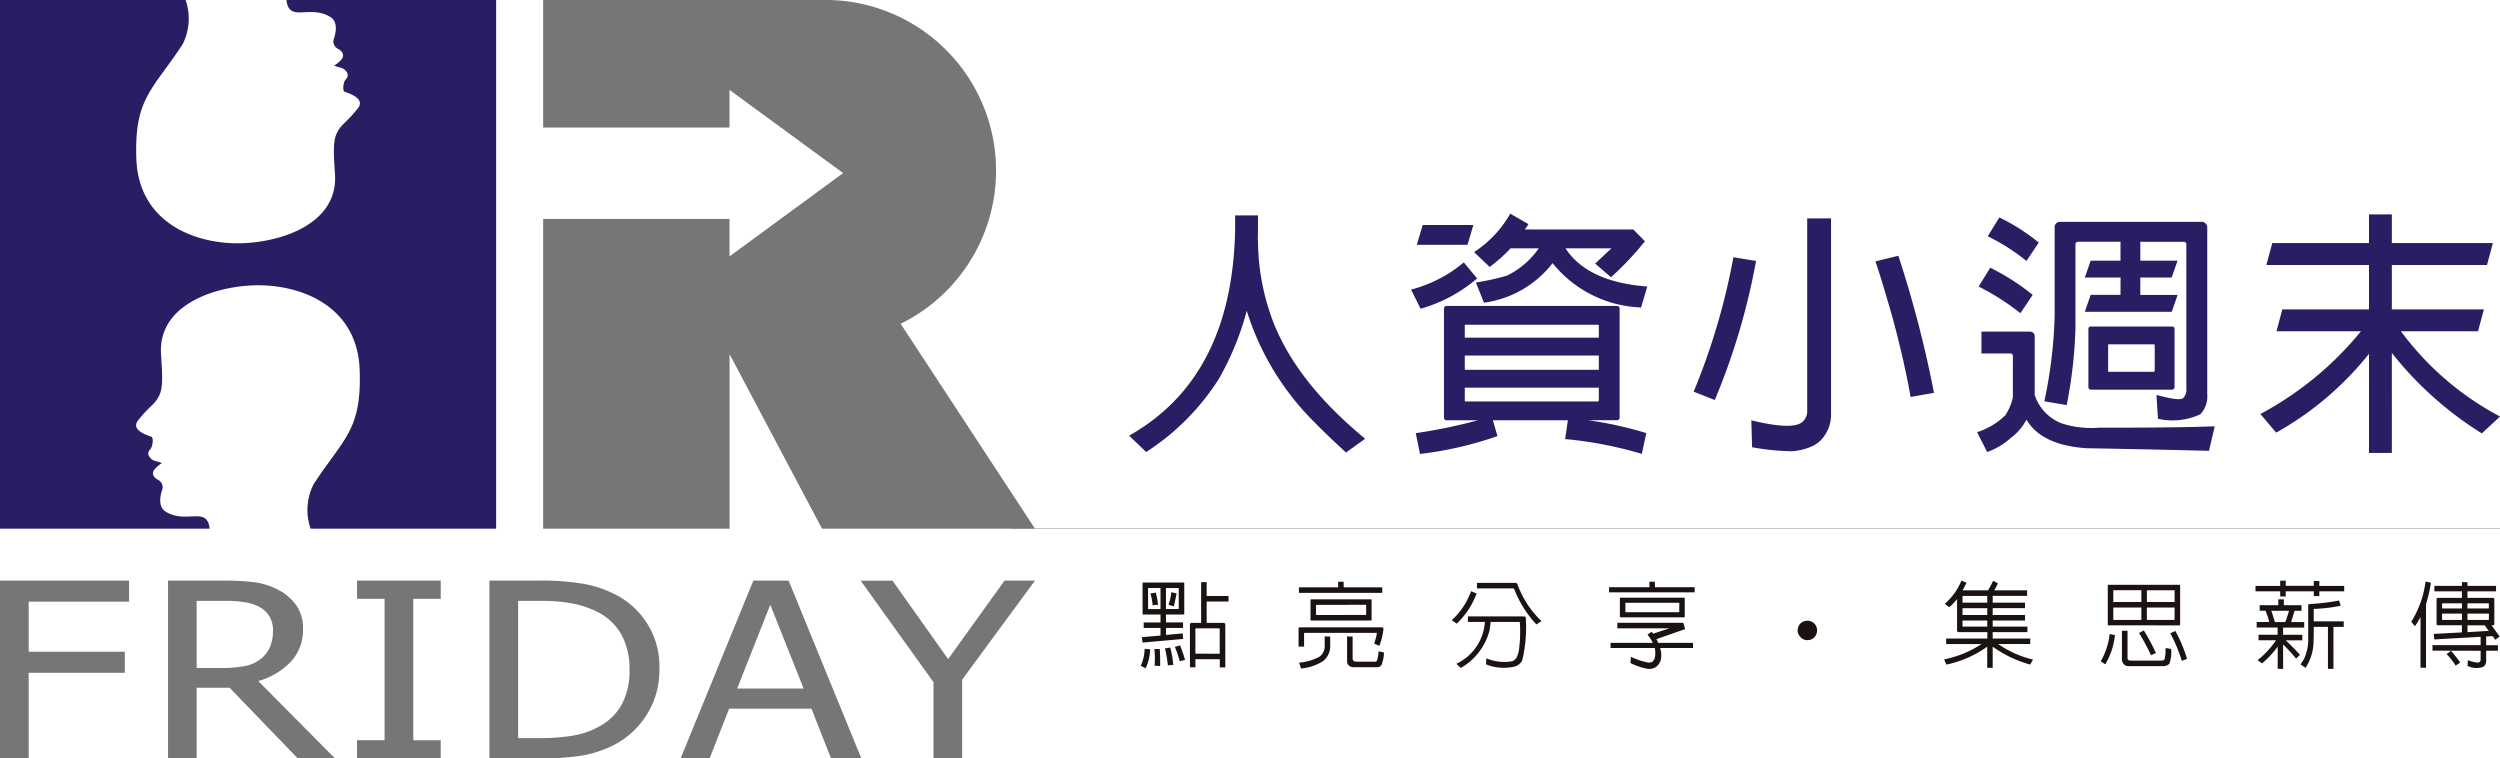
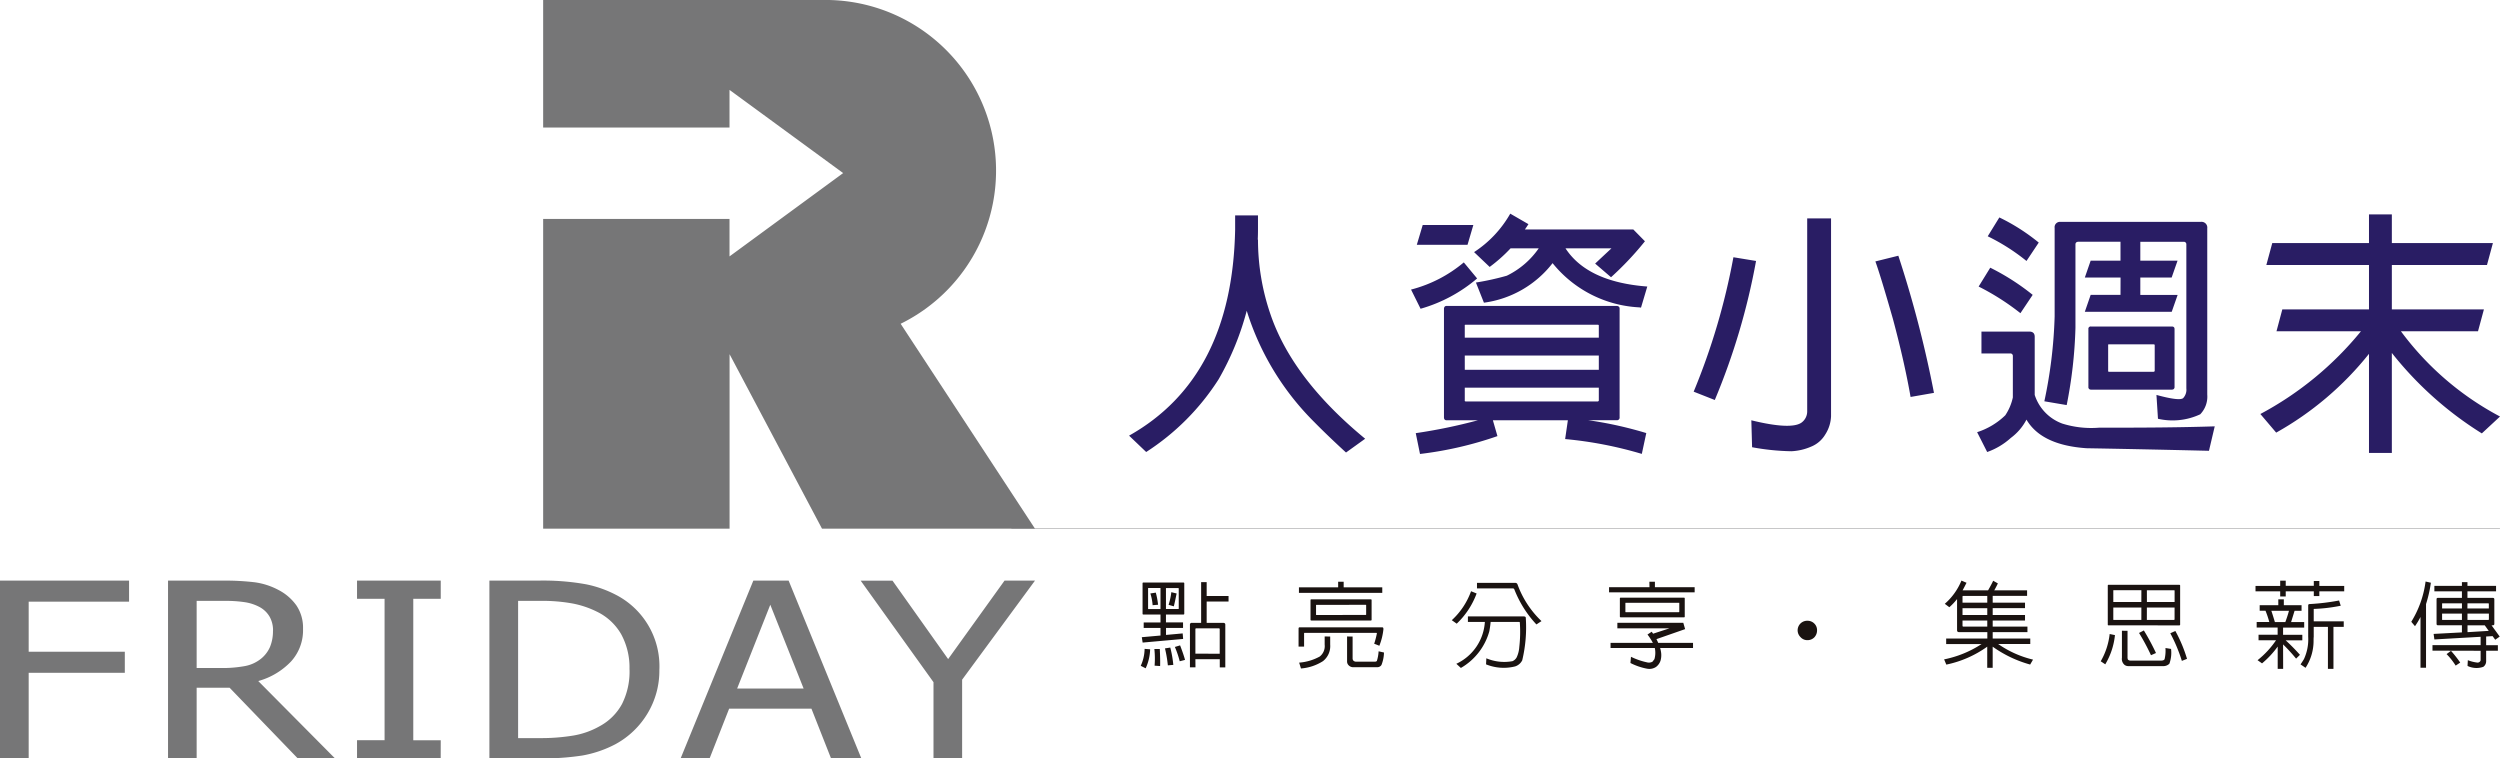
<svg xmlns="http://www.w3.org/2000/svg" width="165" height="50.051" viewBox="0 0 165 50.051">
  <defs>
    <clipPath id="clip-path">
      <rect id="Rectangle_700" data-name="Rectangle 700" width="165" height="50.051" fill="none" />
    </clipPath>
  </defs>
  <g id="logo-hrfriday" transform="translate(0 0)">
    <g id="Group_602" data-name="Group 602" transform="translate(0 0)" clip-path="url(#clip-path)">
      <path id="Path_3080" data-name="Path 3080" d="M8.518,9.06H1.893v3.307H8.238v1.389H1.893v5.65H0V7.671H8.518ZM22.111,19.406H19.653l-4.5-4.666H12.979v4.666H11.09V7.671h3.667a16.585,16.585,0,0,1,2.053.11,4.69,4.69,0,0,1,1.574.51A3.317,3.317,0,0,1,19.563,9.31,2.635,2.635,0,0,1,20,10.858a3.058,3.058,0,0,1-.794,2.153A4.733,4.733,0,0,1,17.045,14.3Zm-4.091-8.433a1.815,1.815,0,0,0-.22-.909,1.686,1.686,0,0,0-.679-.654,3.023,3.023,0,0,0-.934-.31,8.238,8.238,0,0,0-1.329-.09H12.979v4.431h1.664a8.163,8.163,0,0,0,1.469-.12,2.389,2.389,0,0,0,1.109-.49,2.04,2.04,0,0,0,.6-.784,2.73,2.73,0,0,0,.195-1.074m11.07,8.433H23.564v-1.2h1.818V8.87H23.564v-1.2h5.525v1.2H27.276v9.337h1.813Zm14.432-5.855a5.46,5.46,0,0,1-.789,2.9,5.54,5.54,0,0,1-2.113,2.018,7.445,7.445,0,0,1-2.2.749,17.572,17.572,0,0,1-2.838.19H32.3V7.671h3.242a16.039,16.039,0,0,1,3.147.245,7.475,7.475,0,0,1,1.943.684,5.3,5.3,0,0,1,2.887,4.951m-1.973-.025A4.593,4.593,0,0,0,41,11.213,3.693,3.693,0,0,0,39.39,9.719a6.2,6.2,0,0,0-1.614-.54,11.145,11.145,0,0,0-2.138-.17H34.195v9.057h1.444a13.015,13.015,0,0,0,2.208-.17,5.281,5.281,0,0,0,1.728-.614,3.641,3.641,0,0,0,1.479-1.469,4.772,4.772,0,0,0,.495-2.288m3.372,5.88,4.8-11.735h2.328l4.8,11.735h-2l-1.294-3.282H48.123l-1.289,3.282Zm8.118-4.611-2.2-5.53-2.188,5.53ZM68.31,7.671,63.5,14.21v5.2H61.611V14.375l-4.806-6.7h2.1l3.672,5.175L66.3,7.671Z" transform="translate(0 30.649)" fill="#767677" fill-rule="evenodd" />
-       <path id="Path_3081" data-name="Path 3081" d="M0,34.894V0H12.249a3.756,3.756,0,0,1-.2,2.932C10.061,5.965,8.852,6.479,9,10.5c.15,3.962,3.462,5.465,6.409,5.555,2.668.085,6.924-1.079,6.7-4.541-.125-1.888-.125-2.428.3-3.027.255-.36.53-.485,1.209-1.334.53-.664-.639-1.009-.884-1.1-.145-.1-.065-.634.07-.794L22.86,5.2a.36.36,0,0,0,.08-.15.364.364,0,0,0-.095-.34c-.2-.285-.445-.22-.744-.365-.095-.05.04,0,.4-.38.285-.3.11-.565-.175-.734a.533.533,0,0,1-.29-.669c.15-.44.265-1.129-.23-1.439-1.369-.839-2.738.4-2.9-1.119H32.746V34.894H20.5a3.747,3.747,0,0,1,.2-2.937c1.978-3.032,3.187-3.547,3.037-7.568-.15-3.957-3.462-5.46-6.409-5.555-2.668-.085-6.924,1.084-6.7,4.541.125,1.893.125,2.433-.295,3.032-.255.36-.535.48-1.214,1.334-.53.664.644,1,.884,1.094.145.1.065.639-.07.8l-.055.06a.435.435,0,0,0-.08.15.364.364,0,0,0,.1.345c.2.28.44.22.739.36.095.055-.04,0-.395.385-.285.295-.115.56.17.729a.536.536,0,0,1,.29.674c-.145.435-.265,1.129.235,1.434,1.364.844,2.733-.4,2.9,1.124Z" transform="translate(0 -0.002)" fill="#291d64" fill-rule="evenodd" />
      <path id="Path_3082" data-name="Path 3082" d="M7.176,34.894V14.452h12.3v2.473l7.5-5.5-7.5-5.49V8.418H7.176V0H25.8A11.262,11.262,0,0,1,30.77,21.371l8.867,13.523H25.58l-6.1-11.515V34.894Z" transform="translate(28.672 -0.002)" fill="#767677" fill-rule="evenodd" />
      <path id="Path_3083" data-name="Path 3083" d="M15.705,8.524a3.239,3.239,0,0,1,.15.774l.36-.03a5.213,5.213,0,0,0-.15-.8Zm1.384-.085a4.306,4.306,0,0,1-.18.834l.345.1c.04-.15.1-.43.185-.849ZM16.375,11.3l-1.234.11.055.355,2.673-.24-.03-.365-1.1.1V10.8h1.124v-.365H16.735V9.913h1.154a.05.05,0,0,0,.055-.055V7.85c0-.025-.02-.045-.055-.05H15.241c-.03,0-.045.02-.05.05V9.858c0,.035.015.055.05.055h1.134v.525H15.266V10.8h1.109Zm0-1.748h-.809l-.01-.015V8.18l.01-.015h.809Zm.36-1.384h.814l.03.015V9.518a.026.026,0,0,1-.03.03h-.814Zm-1.409,4.011a2.75,2.75,0,0,1-.255,1.119l.325.165a3.2,3.2,0,0,0,.295-1.254Zm.644.01a5.877,5.877,0,0,1,.015,1.1l.365.025c.01-.275,0-.649-.02-1.124Zm.7-.04a8.19,8.19,0,0,1,.19,1.119l.36-.03a7.04,7.04,0,0,0-.2-1.144Zm.654-.095a6.361,6.361,0,0,1,.32.944l.35-.09c-.065-.245-.175-.565-.325-.959Zm1.354.809h1.609v.54h.365V10.582c0-.075-.045-.115-.13-.12h-1.1V9.054h1.444V8.689H19.422V7.775h-.365v2.688h-.614a.112.112,0,0,0-.125.12V13.4h.365Zm0-.365V10.877c0-.03.015-.05.05-.05h1.5c.035,0,.055.015.055.05V12.5ZM28.1,8.12H25.512v.365h5.5V8.12H28.464V7.75H28.1Zm2.153,2.188a.048.048,0,0,0,.055-.055V8.959c0-.025-.015-.045-.055-.05H26.326c-.03,0-.045.02-.05.05v1.294c0,.035.015.055.05.055Zm-.34-1.034c.02,0,.03,0,.035.015v.624c0,.015-.01.025-.035.03H26.651l-.01-.015V9.289l.01-.015Zm-4.426,2.758h.365v-.874c0-.025.01-.035.035-.035h4.721c.04,0,.055.02.045.055a5.516,5.516,0,0,1-.175.664c.11.04.225.085.34.135a4.074,4.074,0,0,0,.27-1.094c0-.08-.02-.12-.07-.125h-5.46c-.045,0-.065.025-.07.07Zm1.723-.669V11.9a.871.871,0,0,1-.33.789,3.356,3.356,0,0,1-1.354.4l.12.385a3.143,3.143,0,0,0,1.454-.485,1.262,1.262,0,0,0,.475-1.089v-.535Zm1.479,0V13.02a.347.347,0,0,0,.1.24.418.418,0,0,0,.26.13H30.7a.32.32,0,0,0,.26-.15,2.386,2.386,0,0,0,.165-.819l-.355-.08a2.618,2.618,0,0,1-.115.639.186.186,0,0,1-.115.045H29.259a.266.266,0,0,1-.145-.06.22.22,0,0,1-.06-.15V11.367Zm8.183-2.987A4.8,4.8,0,0,1,35.6,10.288l.325.23a5.261,5.261,0,0,0,1.314-1.993Zm1.289,2.028h1.893l.035.015a8.794,8.794,0,0,1-.035,1.649,1.889,1.889,0,0,1-.175.679.59.59,0,0,1-.27.245,3.025,3.025,0,0,1-1.728-.19l-.02.4a3.088,3.088,0,0,0,1.923.135.8.8,0,0,0,.465-.4,9.332,9.332,0,0,0,.235-2.8l0-.02a.106.106,0,0,0-.05-.065l-.07-.015h-3.7v.365h1.119A3.27,3.27,0,0,1,35.9,13.165l.3.275a4.044,4.044,0,0,0,1.878-2.423c.04-.22.07-.425.085-.609m-.9-2.583V8.19h2.363a.1.1,0,0,1,.1.06,7.244,7.244,0,0,0,1.459,2.318l.335-.22a6.313,6.313,0,0,1-1.579-2.413.15.15,0,0,0-.155-.11Zm11.385.285H45.979v.34h5.65V8.11H49.006V7.75h-.365ZM50.92,10.1a.048.048,0,0,0,.055-.055V8.849c0-.03-.015-.045-.055-.05H46.743c-.025,0-.045.015-.05.05v1.194a.049.049,0,0,0,.05.055Zm-.34-.959c.02-.005.03,0,.035.01v.579c0,.015-.01.025-.035.03H47.073l-.015-.015V9.149l.015-.01Zm-1.694,2.038-.09-.13-.28.185a3.633,3.633,0,0,1,.355.55H46.079v.34H49a1.53,1.53,0,0,1-.025.734l-.13.17a.493.493,0,0,1-.37.04,4.651,4.651,0,0,1-1.049-.365l-.035.41a4.027,4.027,0,0,0,1.094.375.8.8,0,0,0,.594-.115.859.859,0,0,0,.3-.42,1.341,1.341,0,0,0,.025-.6,1.519,1.519,0,0,0-.055-.23h2.173v-.34h-2.3c-.035-.085-.075-.17-.115-.245L51,10.877l-.12-.415H46.528v.365H49.96Zm10.206-.854a.623.623,0,0,1,.445.195.6.6,0,0,1,.17.445.662.662,0,0,1-.17.445.623.623,0,0,1-.445.195.593.593,0,0,1-.47-.195.629.629,0,0,1,.47-1.084m11.47,1.539a7.079,7.079,0,0,1-2.468,1.009l.145.345a7.128,7.128,0,0,0,2.7-1.184v1.394h.36V12.036a7.82,7.82,0,0,0,2.473,1.179l.19-.325a6.8,6.8,0,0,1-2.3-1.029h2.118V11.5H71.3v-.425h2.293v-.365H71.3v-.4h2.133V9.943H71.3v-.45h2.133V9.129H71.3V8.684H73.57V8.319H71.4l.045-.075c.095-.175.16-.3.195-.385l-.31-.175c-.05.12-.165.335-.335.634H69.313c.085-.155.17-.32.26-.5l-.335-.145a4.091,4.091,0,0,1-1.1,1.534l.3.225a3.872,3.872,0,0,0,.51-.54v2.048c0,.09.04.135.13.135h1.868V11.5H68.229v.365Zm.38-2.733H69.308v-.39c0-.04.015-.06.055-.055h1.579Zm0,.814H69.308v-.45h1.634Zm0,.764H69.363c-.04,0-.055-.02-.055-.06v-.34h1.634Zm12.669-.08c.04,0,.06-.015.06-.055V8c0-.03-.02-.045-.06-.05H78.945c-.03,0-.045.015-.05.05v2.573c0,.04.015.055.05.055Zm-2.5-.36H79.27l-.01-.02v-.8h1.853Zm.365-.819h1.828v.789l-.03.03h-1.8Zm-.365-.365H79.26V8.324l.01-.015h1.843Zm.365-.774h1.8l.03.015v.759H81.478ZM79.02,11.2A4.6,4.6,0,0,1,78.43,13l.3.2a4.68,4.68,0,0,0,.639-1.928Zm1.938-.07a14.389,14.389,0,0,1,.789,1.469l.33-.145a15.253,15.253,0,0,0-.8-1.489Zm2.063.02a10.375,10.375,0,0,1,.764,1.823l.34-.135A9.357,9.357,0,0,0,83.356,11Zm-3.192-.165v1.783a.514.514,0,0,0,.18.475.406.406,0,0,0,.255.075h2.258a.563.563,0,0,0,.44-.16,2.129,2.129,0,0,0,.11-.974l-.37-.06a2.436,2.436,0,0,1-.055.729.13.13,0,0,1-.08.075.371.371,0,0,1-.16.025H80.424a.252.252,0,0,1-.2-.065.425.425,0,0,1-.025-.175V10.987Zm12.664-2.6v.31h.365v-.31H94.5v-.36H92.858V7.7h-.365v.32H90.64V7.68h-.365v.345H88.646v.36h1.629v.335h.365V8.384Zm-2.028,3.5a11.445,11.445,0,0,1,.859.939l.255-.25a13.163,13.163,0,0,0-.944-.959h1.1v-.365H90.465v-.475h1.394v-.365h-.864l.23-.744h.46V9.3H90.515V8.909H90.15V9.3H88.921v.365h.385a6.517,6.517,0,0,1,.25.744h-.834v.365h1.384v.475H88.846v.365H90a5.941,5.941,0,0,1-1.219,1.314l.295.21a6.011,6.011,0,0,0,1.034-1.109V13.5h.36Zm-.54-1.474c-.09-.295-.165-.545-.235-.744h1.164l-.055.195c-.06.2-.125.385-.185.55Zm3.5.315V13.5h.365V10.727h.679v-.365H92.488V9.613c-.005-.045,0-.065.02-.07a10.6,10.6,0,0,0,1.763-.21l-.11-.345a14.706,14.706,0,0,1-1.938.235c-.07,0-.1.03-.1.09v2.068a3.1,3.1,0,0,1-.28,1.474c-.06.1-.135.22-.225.35l.33.225a3.249,3.249,0,0,0,.53-1.778c0-.09,0-.18.01-.27v-.654Zm6.11-.654v3.352H99.9v-4.2a8.552,8.552,0,0,0,.32-1.409l-.35-.08a6.679,6.679,0,0,1-.944,2.658l.245.29a5.17,5.17,0,0,0,.365-.609m3.967,2.233v.6a.136.136,0,0,1-.02.08.214.214,0,0,1-.18.1,2.439,2.439,0,0,1-.644-.16l-.02.38a1.362,1.362,0,0,0,1.039.06.447.447,0,0,0,.19-.37v-.694h.774v-.365h-.774v-.574l.425-.025.175.24.295-.21-.54-.744h.085q.1,0,.1-.1V8.909c0-.065-.04-.095-.1-.095h-1.674v-.43h1.888v-.36h-1.888v-.25h-.365v.25h-1.818v.36h1.818v.43h-1.579c-.065,0-.095.03-.095.09v1.619c0,.07.03.1.1.1h1.574v.47l-1.868.1.05.365,3.052-.175v.55h-3.177v.365Zm.535-1.314-1.4.085v-.45h1.139Zm-1.768-.724h-1.3l-.01-.02V9.853h1.309Zm.365-.415h1.414v.37a.04.04,0,0,1-.045.045h-1.369Zm-.365-.34h-1.309V9.189l.01-.015h1.3Zm.365-.34H104l.045.015v.325h-1.414Zm-1.379,3.352a4.375,4.375,0,0,1,.6.759l.3-.2a7.659,7.659,0,0,0-.609-.774Z" transform="translate(60.218 30.645)" fill="#1a1311" fill-rule="evenodd" />
      <line id="Line_62" data-name="Line 62" x2="98.244" transform="translate(66.753 34.894)" fill="none" stroke="#767677" stroke-miterlimit="2.414" stroke-width="0.027" />
      <path id="Path_3084" data-name="Path 3084" d="M22.684,9.227A17.823,17.823,0,0,0,27.165,16.6q.847.862,2.073,1.988l1.264-.909q-4.781-3.934-6.24-8.183a15.192,15.192,0,0,1-.834-4.961h-.015c.01-.21.015-.425.015-.649V2.938H21.92v.944q-.195,9.764-7,13.593l1.129,1.079a15.831,15.831,0,0,0,4.781-4.8,18.563,18.563,0,0,0,1.858-4.531M34.3,3.572l-.39,1.309h3.347l.385-1.309ZM37.012,6.04A8.831,8.831,0,0,1,33.53,7.834L34.159,9.1A9.932,9.932,0,0,0,37.891,7.1Zm5.86.05a7.853,7.853,0,0,0,5.7,2.917.88.88,0,0,1,.135.02l.415-1.394q-3.949-.3-5.4-2.523h3.037c-.3.28-.659.614-1.079,1.009l1.049.9a20.542,20.542,0,0,0,2.238-2.373L48.2,3.867H41.043c.08-.11.155-.225.235-.35l-1.2-.694a7.363,7.363,0,0,1-2.388,2.538l1.029.979A10.112,10.112,0,0,0,40.1,5.111h1.858a5.462,5.462,0,0,1-2.108,1.808,17.417,17.417,0,0,1-2.038.45L38.34,8.7A6.887,6.887,0,0,0,42.871,6.09m1.009,10.371L43.7,17.7a26.03,26.03,0,0,1,5.061.979l.295-1.374a25.68,25.68,0,0,0-3.832-.849H47.1a.174.174,0,0,0,.195-.2V9.092q0-.165-.195-.18H35.883q-.165,0-.18.18v7.169c0,.135.06.2.18.2h2.058a35.218,35.218,0,0,1-4.1.849l.28,1.374a24.071,24.071,0,0,0,5.111-1.179l-.3-1.044Zm2.043-2.153v.844c0,.03-.025.055-.065.065H37.131c-.05-.01-.065-.035-.055-.065v-.844Zm-8.847-2.123h8.847v.944H37.077Zm0-1.179v-.8c-.01-.035.005-.05.055-.05h8.727c.04,0,.065.015.065.05v.8Zm22.6-7.868V15.882a.908.908,0,0,1-.4.749c-.465.3-1.559.255-3.287-.17l.05,1.778a15.524,15.524,0,0,0,2.593.265,3.7,3.7,0,0,0,1.294-.3,1.928,1.928,0,0,0,.944-.809,2.393,2.393,0,0,0,.38-1.2V3.138Zm4.5,2.838c.21.574.6,1.843,1.159,3.8q.764,2.855,1.164,5.145l1.544-.27A74.248,74.248,0,0,0,65.691,5.6ZM54.806,5.7a43.907,43.907,0,0,1-2.623,8.872l1.394.55A44.109,44.109,0,0,0,56.3,5.945ZM80.354,8.183H78.385L78,9.3h5.735l.39-1.114H81.662V7.039h2.068l.39-1.114H81.662V4.681H84.52a.161.161,0,0,1,.18.165v9.507a.812.812,0,0,1-.215.649c-.17.13-.754.06-1.758-.215l.1,1.574a4.316,4.316,0,0,0,2.788-.295,1.679,1.679,0,0,0,.465-1.3V3.787a.378.378,0,0,0-.435-.42H76.407a.353.353,0,0,0-.4.4v5.84a30.811,30.811,0,0,1-.679,5.6l1.474.25a29.871,29.871,0,0,0,.579-5.1v-5.5q0-.165.18-.18h2.793V5.925H78.385L78,7.039h2.358Zm3.567,6.075V10.441c0-.11-.06-.17-.18-.17H78.4a.149.149,0,0,0-.165.17v3.817a.161.161,0,0,0,.165.18h5.345q.165,0,.18-.18M82.547,11.45c.04,0,.065.02.065.05v1.694c0,.035-.025.055-.065.065H79.589c-.045-.01-.06-.03-.05-.065V11.5c-.01-.03,0-.05.05-.05ZM71.591,4.317a13.32,13.32,0,0,1,2.558,1.629l.809-1.214a13.066,13.066,0,0,0-2.6-1.659Zm-.6,3.317a16.139,16.139,0,0,1,2.758,1.758l.809-1.209a15.337,15.337,0,0,0-2.8-1.793Zm2.258,7.319a3.378,3.378,0,0,1-.5,1.179,4.75,4.75,0,0,1-1.858,1.114l.664,1.309a4.623,4.623,0,0,0,1.559-.929,3.537,3.537,0,0,0,1.034-1.209c.659,1.124,1.983,1.753,3.962,1.888q3.807.067,8.083.17l.38-1.614c-2.163.07-4.7.095-7.6.085a6.407,6.407,0,0,1-2.453-.265,2.989,2.989,0,0,1-1.828-1.893V10.951c0-.23-.12-.345-.365-.345H71.177V12.05H73.07a.161.161,0,0,1,.18.165Zm25.013-2.937a23.2,23.2,0,0,0,5.94,5.31l1.2-1.114a19.409,19.409,0,0,1-6.539-5.625h5.086l.39-1.444H98.263V6.21h6.279l.39-1.444H98.263V2.873H96.754V4.766H90.37L89.98,6.21h6.774V9.142h-5.72l-.385,1.444h5.575a21.771,21.771,0,0,1-6.639,5.46l1.044,1.229a20.847,20.847,0,0,0,6.125-5.2v6.539h1.509Z" transform="translate(59.599 11.278)" fill="#291d64" fill-rule="evenodd" />
    </g>
  </g>
</svg>